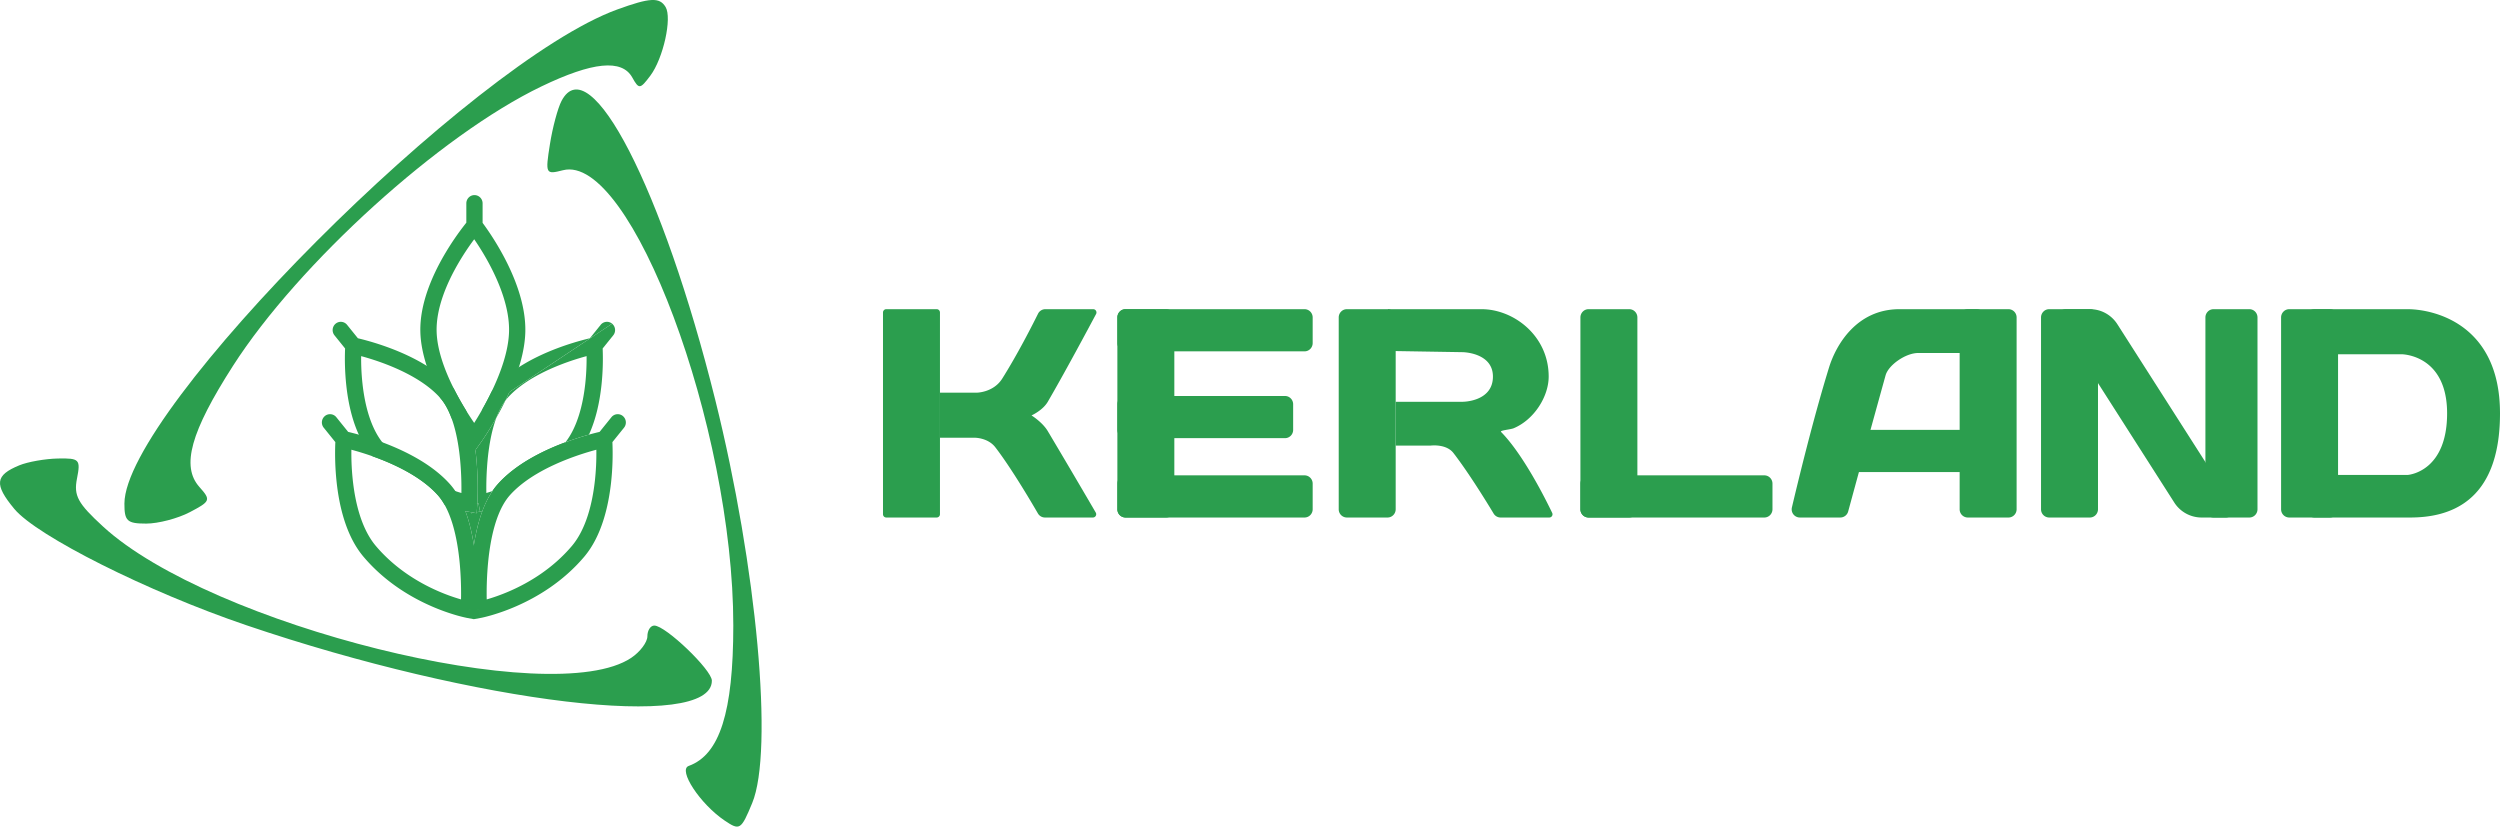
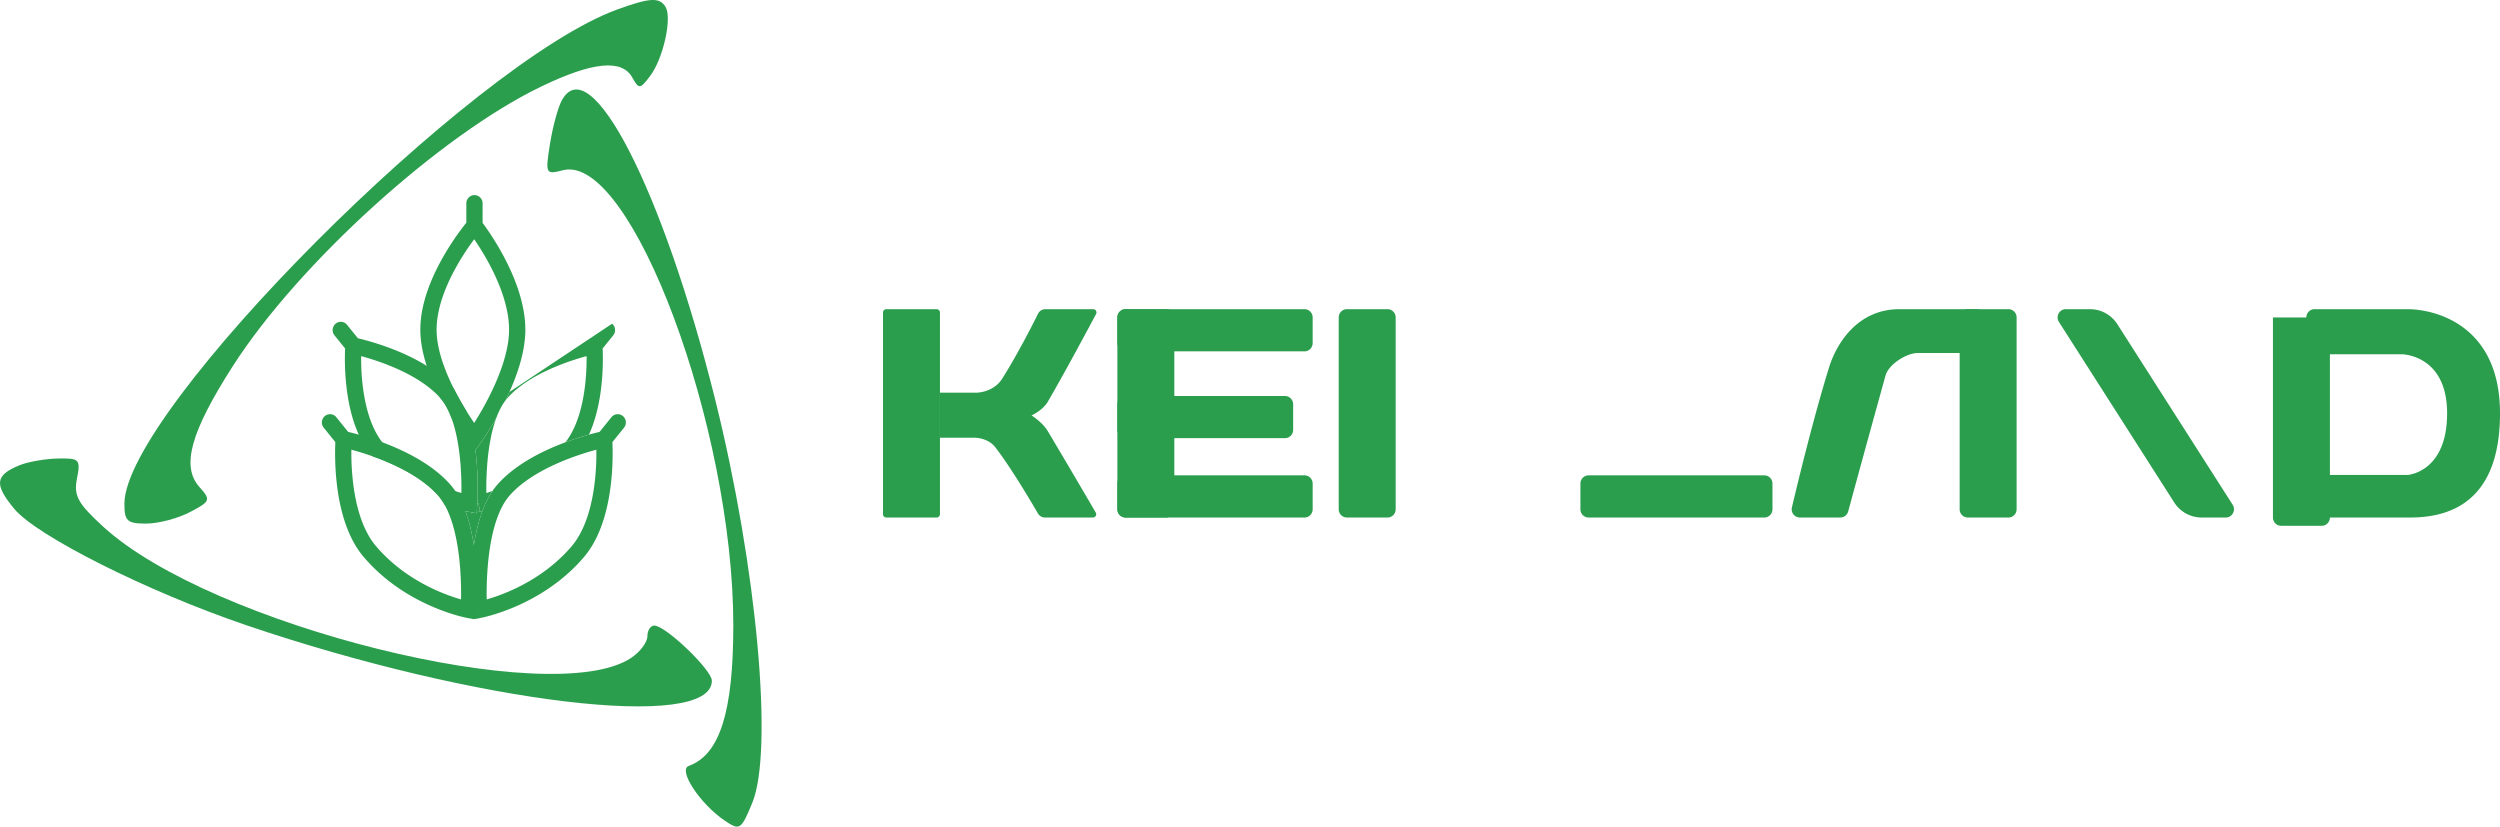
<svg xmlns="http://www.w3.org/2000/svg" class="brand-logo__icon" width="248" height="82" fill="none">
  <g clip-path="url(#a)" fill="#2B9E4E">
    <path fill-rule="evenodd" clip-rule="evenodd" d="M61.232.94c-14.406 5.23-48.858 39.77-48.89 49.015-.005 1.734.27 1.986 2.162 1.986 1.192 0 3.14-.51 4.328-1.135 2.062-1.084 2.105-1.2.947-2.5-1.82-2.043-.87-5.46 3.337-12.019 6.526-10.172 20.568-22.89 30.597-27.714 5.084-2.445 7.98-2.73 9.01-.885.66 1.185.773 1.174 1.79-.18C65.796 5.796 66.687 1.78 66.024.69c-.597-.982-1.533-.934-4.793.25Zm-5.527 9.071c-.374.709-.893 2.648-1.154 4.308-.463 2.942-.43 3.008 1.294 2.568 6.733-1.718 16.909 25.48 16.899 45.17-.004 8.591-1.346 12.814-4.424 13.923-1.094.393 1.132 3.777 3.564 5.419 1.503 1.014 1.629.935 2.734-1.734 2.14-5.17.472-23.385-3.666-40.006C65.75 18.76 58.51 4.683 55.705 10.01ZM1.925 46.156c-2.417.992-2.524 1.89-.512 4.32 2.233 2.699 13.263 8.232 23.006 11.541 22.921 7.786 46.198 10.561 46.198 5.507 0-1.068-4.594-5.468-5.711-5.468-.377 0-.686.48-.686 1.067s-.725 1.55-1.613 2.142c-7.811 5.203-41.714-3.232-52.386-13.034-2.513-2.307-2.92-3.057-2.583-4.765.372-1.892.246-2.024-1.894-1.982-1.26.026-2.978.328-3.818.672Z" />
    <path fill-rule="evenodd" clip-rule="evenodd" d="M32.227 41.272a.799.799 0 0 1 1.136.115l1.173 1.456.03.007a29.386 29.386 0 0 1 3.572 1.105c2.119.81 4.755 2.116 6.502 4.078.663.745 1.156 1.677 1.526 2.669.116.31.22.627.313.946.231.791.402 1.616.53 2.427.087.566.154 1.127.204 1.665a34.6 34.6 0 0 1 .099 4.783l-.002.02v.01l-.806-.055-.143.807h-.003l-.005-.002-.017-.003a15.023 15.023 0 0 1-1.02-.253 20.188 20.188 0 0 1-2.537-.92c-2.026-.887-4.597-2.398-6.707-4.885-1.753-2.065-2.422-5.055-2.678-7.409a26.925 26.925 0 0 1-.13-3.963l.001-.014-1.152-1.429a.829.829 0 0 1 .114-1.154Zm2.63 3.341-.001.188a25.06 25.06 0 0 0 .143 2.851c.247 2.273.874 4.843 2.295 6.518 1.903 2.24 4.242 3.625 6.125 4.451a18.68 18.68 0 0 0 2.315.841l.005-.354a32.905 32.905 0 0 0-.133-3.214c-.116-1.245-.322-2.571-.675-3.78-.222-.76-.496-1.45-.827-2.039-.2-.353-.42-.67-.661-.942-1.484-1.666-3.824-2.86-5.873-3.643-.203-.078-.403-.15-.597-.22a27.964 27.964 0 0 0-2.115-.657Zm11.648 15.884-.144.807.647.118.302-.87-.806-.055Z" />
    <path fill-rule="evenodd" clip-rule="evenodd" d="M61.79 41.272a.799.799 0 0 0-1.136.115l-1.174 1.456-.03.007a24.598 24.598 0 0 0-1.027.266 29.42 29.42 0 0 0-2.545.839c-2.119.81-4.755 2.116-6.502 4.078a6.47 6.47 0 0 0-.529.683 9.404 9.404 0 0 0-.997 1.986c-.116.31-.22.627-.313.946a19.358 19.358 0 0 0-.529 2.427 27.015 27.015 0 0 0-.205 1.665 34.565 34.565 0 0 0-.099 4.783l.002.02v.01l.806-.055.143.807h.003l.005-.002.017-.003a5.272 5.272 0 0 0 .267-.057c.18-.041.435-.105.754-.196a20.182 20.182 0 0 0 2.537-.92c2.025-.887 4.596-2.398 6.706-4.885 1.753-2.065 2.422-5.055 2.678-7.409a26.902 26.902 0 0 0 .129-3.977l1.152-1.429a.829.829 0 0 0-.113-1.154Zm-2.632 3.341.002.188a25.06 25.06 0 0 1-.143 2.851c-.247 2.273-.874 4.843-2.295 6.518-1.902 2.24-4.242 3.625-6.124 4.451-.929.407-1.738.675-2.316.841a32.905 32.905 0 0 1 .129-3.569c.115-1.244.321-2.57.674-3.779.222-.76.496-1.45.827-2.039.2-.353.42-.67.661-.942 1.484-1.666 3.824-2.86 5.873-3.643a27.964 27.964 0 0 1 2.712-.877ZM47.512 60.497l.143.807-.647.118-.302-.87.806-.055Z" />
    <path d="m46.542 49.943-.144.807h-.002l-.005-.001-.006-.001-.01-.002-.01-.002-.006-.001a4.631 4.631 0 0 1-.193-.041c.116.31.22.627.313.946.231.791.402 1.616.53 2.427.126-.811.297-1.636.528-2.428.094-.318.197-.635.313-.945a7.825 7.825 0 0 1-.181.038l-.028.006-.01.002h-.006l-.005.002h-.002l-.142-.796.142.796-.324.06-.007.103-.279-.051-.279.051-.007-.103-.324-.06.144-.807Z" />
    <path fill-rule="evenodd" clip-rule="evenodd" d="M47.067 19.354c.446 0 .807.367.807.82v1.935l.015.02.01.012a27.794 27.794 0 0 1 2.036 3.229c1.093 2.037 2.235 4.816 2.177 7.533-.043 2.012-.756 4.154-1.574 5.98-.13.29-.263.571-.396.843-.352.464-.649 1.04-.895 1.697a33.927 33.927 0 0 1-1.337 2.167 18.364 18.364 0 0 1-.175.254l-.004.005-.007.01-.002.004-.002.001-.653-.481-.634.507-.002-.002-.003-.004-.01-.014-.041-.053a27.707 27.707 0 0 1-.67-.936 32.955 32.955 0 0 1-.931-1.44c-.292-.784-.656-1.454-1.1-1.957-.993-1.936-1.926-4.326-1.977-6.58-.063-2.754 1.172-5.542 2.349-7.574a27.113 27.113 0 0 1 2.204-3.23l.008-.01v-1.916c0-.453.361-.82.807-.82Zm0 24.029.653.481-.56.783-.067.094-.66-.85.634-.508Zm-.026-19.648-.057.077a25.472 25.472 0 0 0-1.544 2.35c-1.133 1.956-2.179 4.417-2.127 6.705.041 1.835.803 3.891 1.711 5.695a29.868 29.868 0 0 0 2.008 3.382l.008.011a32.43 32.43 0 0 0 1.393-2.434c.11-.213.219-.432.327-.655.906-1.879 1.697-4.069 1.738-5.998.049-2.281-.928-4.75-1.98-6.713a26.208 26.208 0 0 0-1.437-2.362l-.04-.058Z" />
-     <path fill-rule="evenodd" clip-rule="evenodd" d="M59.586 32.225a.799.799 0 0 1 1.136-.115l-10.184 6.773-2.752 1.83a31.196 31.196 0 0 0 .974-1.847c.123-.173.255-.338.394-.495 1.626-1.827 4.076-3.04 6.039-3.79a27.209 27.209 0 0 1 3.312-1.024l.008-.001 1.073-1.331ZM55.949 44.05c.049-.058.096-.116.143-.176l-.214.08c-2.119.81-4.755 2.117-6.502 4.08-.19.212-.366.44-.529.682.426-.143.92-.328 1.458-.564 1.736-.762 3.892-2.038 5.644-4.102Zm-5.807-4.324c-.352.464-.649 1.04-.895 1.697a32.788 32.788 0 0 0 .895-1.697Z" />
    <path d="M58.423 43.116c.732-1.596 1.077-3.382 1.24-4.883a24.957 24.957 0 0 0 .121-3.665l1.05-1.304a.83.83 0 0 0-.112-1.154l-10.184 6.773c-.13.29-.263.571-.396.843.068-.089.137-.174.21-.255 1.362-1.53 3.516-2.63 5.41-3.354a25.654 25.654 0 0 1 2.388-.779l.04-.01v.094c.005.671-.02 1.6-.131 2.63-.22 2.022-.765 4.287-1.967 5.822a29.42 29.42 0 0 1 2.33-.758Zm-10.029-.268a28.53 28.53 0 0 1-.66.996l-.003.005-.007.01-.002.004-.002.001-.653-.481.653.481-.56.783c.039.302.07.599.098.89a32.075 32.075 0 0 1 .092 4.415l.124-.009.002.01.142.797h.002l.005-.001.006-.001.01-.002.028-.006.026-.005.155-.033c.264-.709.59-1.386.997-1.986-.22.074-.422.136-.601.189a30.38 30.38 0 0 1 .12-3.215c.106-1.149.297-2.372.622-3.485.079-.27.165-.532.259-.782a33.94 33.94 0 0 1-.853 1.425Z" />
    <path d="m47.35 49.971-.001.013v.006l-.001.006v.002l-.34-.023.34.024-.054.81.324-.059-.142-.796-.002-.01-.123.008-.002.019Zm-.62.942.278-.051-.286-.052.007.103Z" />
    <path fill-rule="evenodd" clip-rule="evenodd" d="M33.294 32.11a.799.799 0 0 1 1.136.115l1.073 1.33.008.002a27.2 27.2 0 0 1 3.312 1.024c1.963.75 4.413 1.963 6.04 3.79.055.063.109.126.161.19a29.868 29.868 0 0 0 1.202 2.142c.132.34.248.687.35 1.036.278.95.462 1.95.584 2.908.039.302.07.599.098.89a32.075 32.075 0 0 1 .092 4.415v.019l-.001.013v.006l-.001.006v.002l-.34-.023.34.024-.054.81-.007.104-.279-.051-.286-.052-.324-.06.144-.807-.144.807h-.002l-.005-.001-.006-.001-.01-.002-.01-.002-.006-.001a4.631 4.631 0 0 1-.193-.041l-.027-.007-.013-.003a13.828 13.828 0 0 1-.7-.181 18.057 18.057 0 0 1-1.322-.436c-.2-.353-.42-.67-.661-.942-1.484-1.666-3.824-2.86-5.873-3.643-.203-.078-.403-.15-.597-.22l-.129-.15c-1.633-1.924-2.254-4.706-2.491-6.887a24.98 24.98 0 0 1-.12-3.665l-1.052-1.304a.83.83 0 0 1 .113-1.154Zm2.533 3.218-.001.094c-.005.671.02 1.6.132 2.63.228 2.1.807 4.463 2.11 5.998 1.751 2.064 3.907 3.34 5.643 4.102.817.358 1.533.599 2.06.753l.002-.247a30.38 30.38 0 0 0-.123-2.968c-.106-1.149-.297-2.372-.622-3.485a11.03 11.03 0 0 0-.252-.764c-.292-.784-.656-1.454-1.1-1.957l-.011-.013c-1.363-1.53-3.517-2.63-5.41-3.354a25.665 25.665 0 0 0-2.39-.779l-.01-.002-.028-.008Z" />
    <path d="M87.593 31c0-.182.144-.329.323-.329h5.005c.178 0 .323.147.323.329v20.01a.326.326 0 0 1-.323.328h-5.005a.325.325 0 0 1-.323-.328V31Z" />
    <path d="M102.97 31.128a.812.812 0 0 1 .727-.457h4.748c.245 0 .402.262.286.48-.782 1.467-3.187 5.957-4.791 8.705-.501.86-1.614 1.354-1.614 1.354s1.081.665 1.614 1.558a1076.3 1076.3 0 0 1 4.758 8.076.328.328 0 0 1-.279.494h-4.759a.81.81 0 0 1-.701-.408c-.675-1.163-2.673-4.55-4.226-6.563-.727-.943-2.018-.943-2.018-.943h-3.471v-4.47h3.633s1.664 0 2.543-1.394c1.533-2.434 3.003-5.33 3.55-6.432Zm7.873.363c0-.452.361-.82.807-.82h4.036c.446 0 .808.368.808.82v19.027c0 .453-.362.82-.808.82h-4.036a.813.813 0 0 1-.807-.82V31.49Z" />
    <path d="M110.843 31.491c0-.452.361-.82.807-.82h17.76c.446 0 .807.368.807.82v2.543c0 .453-.361.82-.807.82h-17.76a.813.813 0 0 1-.807-.82V31.49Zm0 8.611c0-.452.361-.82.807-.82h15.823c.446 0 .807.368.807.82v2.543c0 .453-.361.82-.807.82H111.65a.813.813 0 0 1-.807-.82v-2.543Zm0 7.873c0-.453.361-.82.807-.82h17.76c.446 0 .807.367.807.82v2.543c0 .453-.361.82-.807.82h-17.76a.813.813 0 0 1-.807-.82v-2.543Zm21.958-16.484c0-.452.361-.82.807-.82h4.036c.446 0 .808.368.808.82v19.027c0 .453-.362.82-.808.82h-4.036a.813.813 0 0 1-.807-.82V31.49Z" />
-     <path d="M137.685 30.671h9.284c3.178 0 6.66 2.625 6.66 6.684 0 1.975-1.439 4.275-3.472 5.126-.327.137-1.412.205-1.251.369 2.189 2.224 4.387 6.603 5.071 8.028a.32.32 0 0 1-.289.46h-4.829a.81.81 0 0 1-.694-.397c-.638-1.06-2.448-4.012-3.982-6-.666-.864-2.01-.764-2.229-.742a.605.605 0 0 1-.063.004h-3.439v-4.347h6.66s2.987 0 2.987-2.5c0-2.38-2.987-2.42-2.987-2.42l-7.427-.123V30.67Zm19.092.82c0-.452.362-.82.807-.82h4.037c.446 0 .807.368.807.82v19.027c0 .453-.361.82-.807.82h-4.037a.814.814 0 0 1-.807-.82V31.49Z" />
    <path d="M156.777 47.975c0-.453.362-.82.807-.82h17.438c.446 0 .807.367.807.82v2.543c0 .453-.361.82-.807.82h-17.438a.814.814 0 0 1-.807-.82v-2.543Zm37.62-16.484c0-.452.361-.82.807-.82h4.036c.446 0 .808.368.808.82v19.027c0 .453-.362.82-.808.82h-4.036a.813.813 0 0 1-.807-.82V31.49Z" />
    <path d="M188.423 30.671h7.669c.446 0 .807.368.807.82v3.527h-6.619c-1.238 0-2.944 1.19-3.23 2.214a2594.35 2594.35 0 0 0-3.711 13.505.808.808 0 0 1-.778.6h-4.021a.81.81 0 0 1-.783-1c.572-2.429 2.115-8.813 3.683-13.884.697-2.255 2.744-5.782 6.983-5.782Z" />
-     <path d="M180.027 43.465c0-.453.361-.82.807-.82h17.438c.445 0 .807.367.807.82v2.542c0 .453-.362.82-.807.82h-17.438a.813.813 0 0 1-.807-.82v-2.542Zm22.443-11.974c0-.452.361-.82.807-.82h4.036c.446 0 .808.368.808.82v19.027c0 .453-.362.82-.808.82h-4.036a.813.813 0 0 1-.807-.82V31.49Zm16.307 0c0-.452.361-.82.807-.82h3.552c.446 0 .807.368.807.82v19.027c0 .453-.361.82-.807.82h-3.552a.813.813 0 0 1-.807-.82V31.49Z" />
-     <path d="M204.247 31.938c-.348-.546.037-1.267.677-1.267h2.411c1.094 0 2.114.563 2.709 1.495l11.436 17.905c.348.546-.037 1.267-.678 1.267h-2.41a3.216 3.216 0 0 1-2.709-1.495l-11.436-17.905Zm22.037-.447c0-.452.362-.82.808-.82h4.036c.446 0 .807.368.807.82v19.027c0 .453-.361.82-.807.82h-4.036a.814.814 0 0 1-.808-.82V31.49Z" />
+     <path d="M204.247 31.938c-.348-.546.037-1.267.677-1.267h2.411c1.094 0 2.114.563 2.709 1.495l11.436 17.905c.348.546-.037 1.267-.678 1.267h-2.41a3.216 3.216 0 0 1-2.709-1.495l-11.436-17.905Zm22.037-.447h4.036c.446 0 .807.368.807.82v19.027c0 .453-.361.82-.807.82h-4.036a.814.814 0 0 1-.808-.82V31.49Z" />
    <path d="M238.838 30.671c2.381 0 9.162 1.313 9.162 10.334 0 9.02-5.247 10.333-8.92 10.333h-9.486a.813.813 0 0 1-.807-.82v-2.584c0-.453.361-.82.807-.82h9.219c.016 0 .03 0 .047-.002.317-.03 3.893-.503 3.893-6.108 0-5.863-4.521-5.863-4.521-5.863h-8.638a.813.813 0 0 1-.807-.82v-2.83c0-.452.36-.82.806-.82h9.245Z" />
  </g>
  <defs>
    <clipPath id="a">
      <path fill="#fff" d="M0 0h248v82H0z" />
    </clipPath>
  </defs>
</svg>